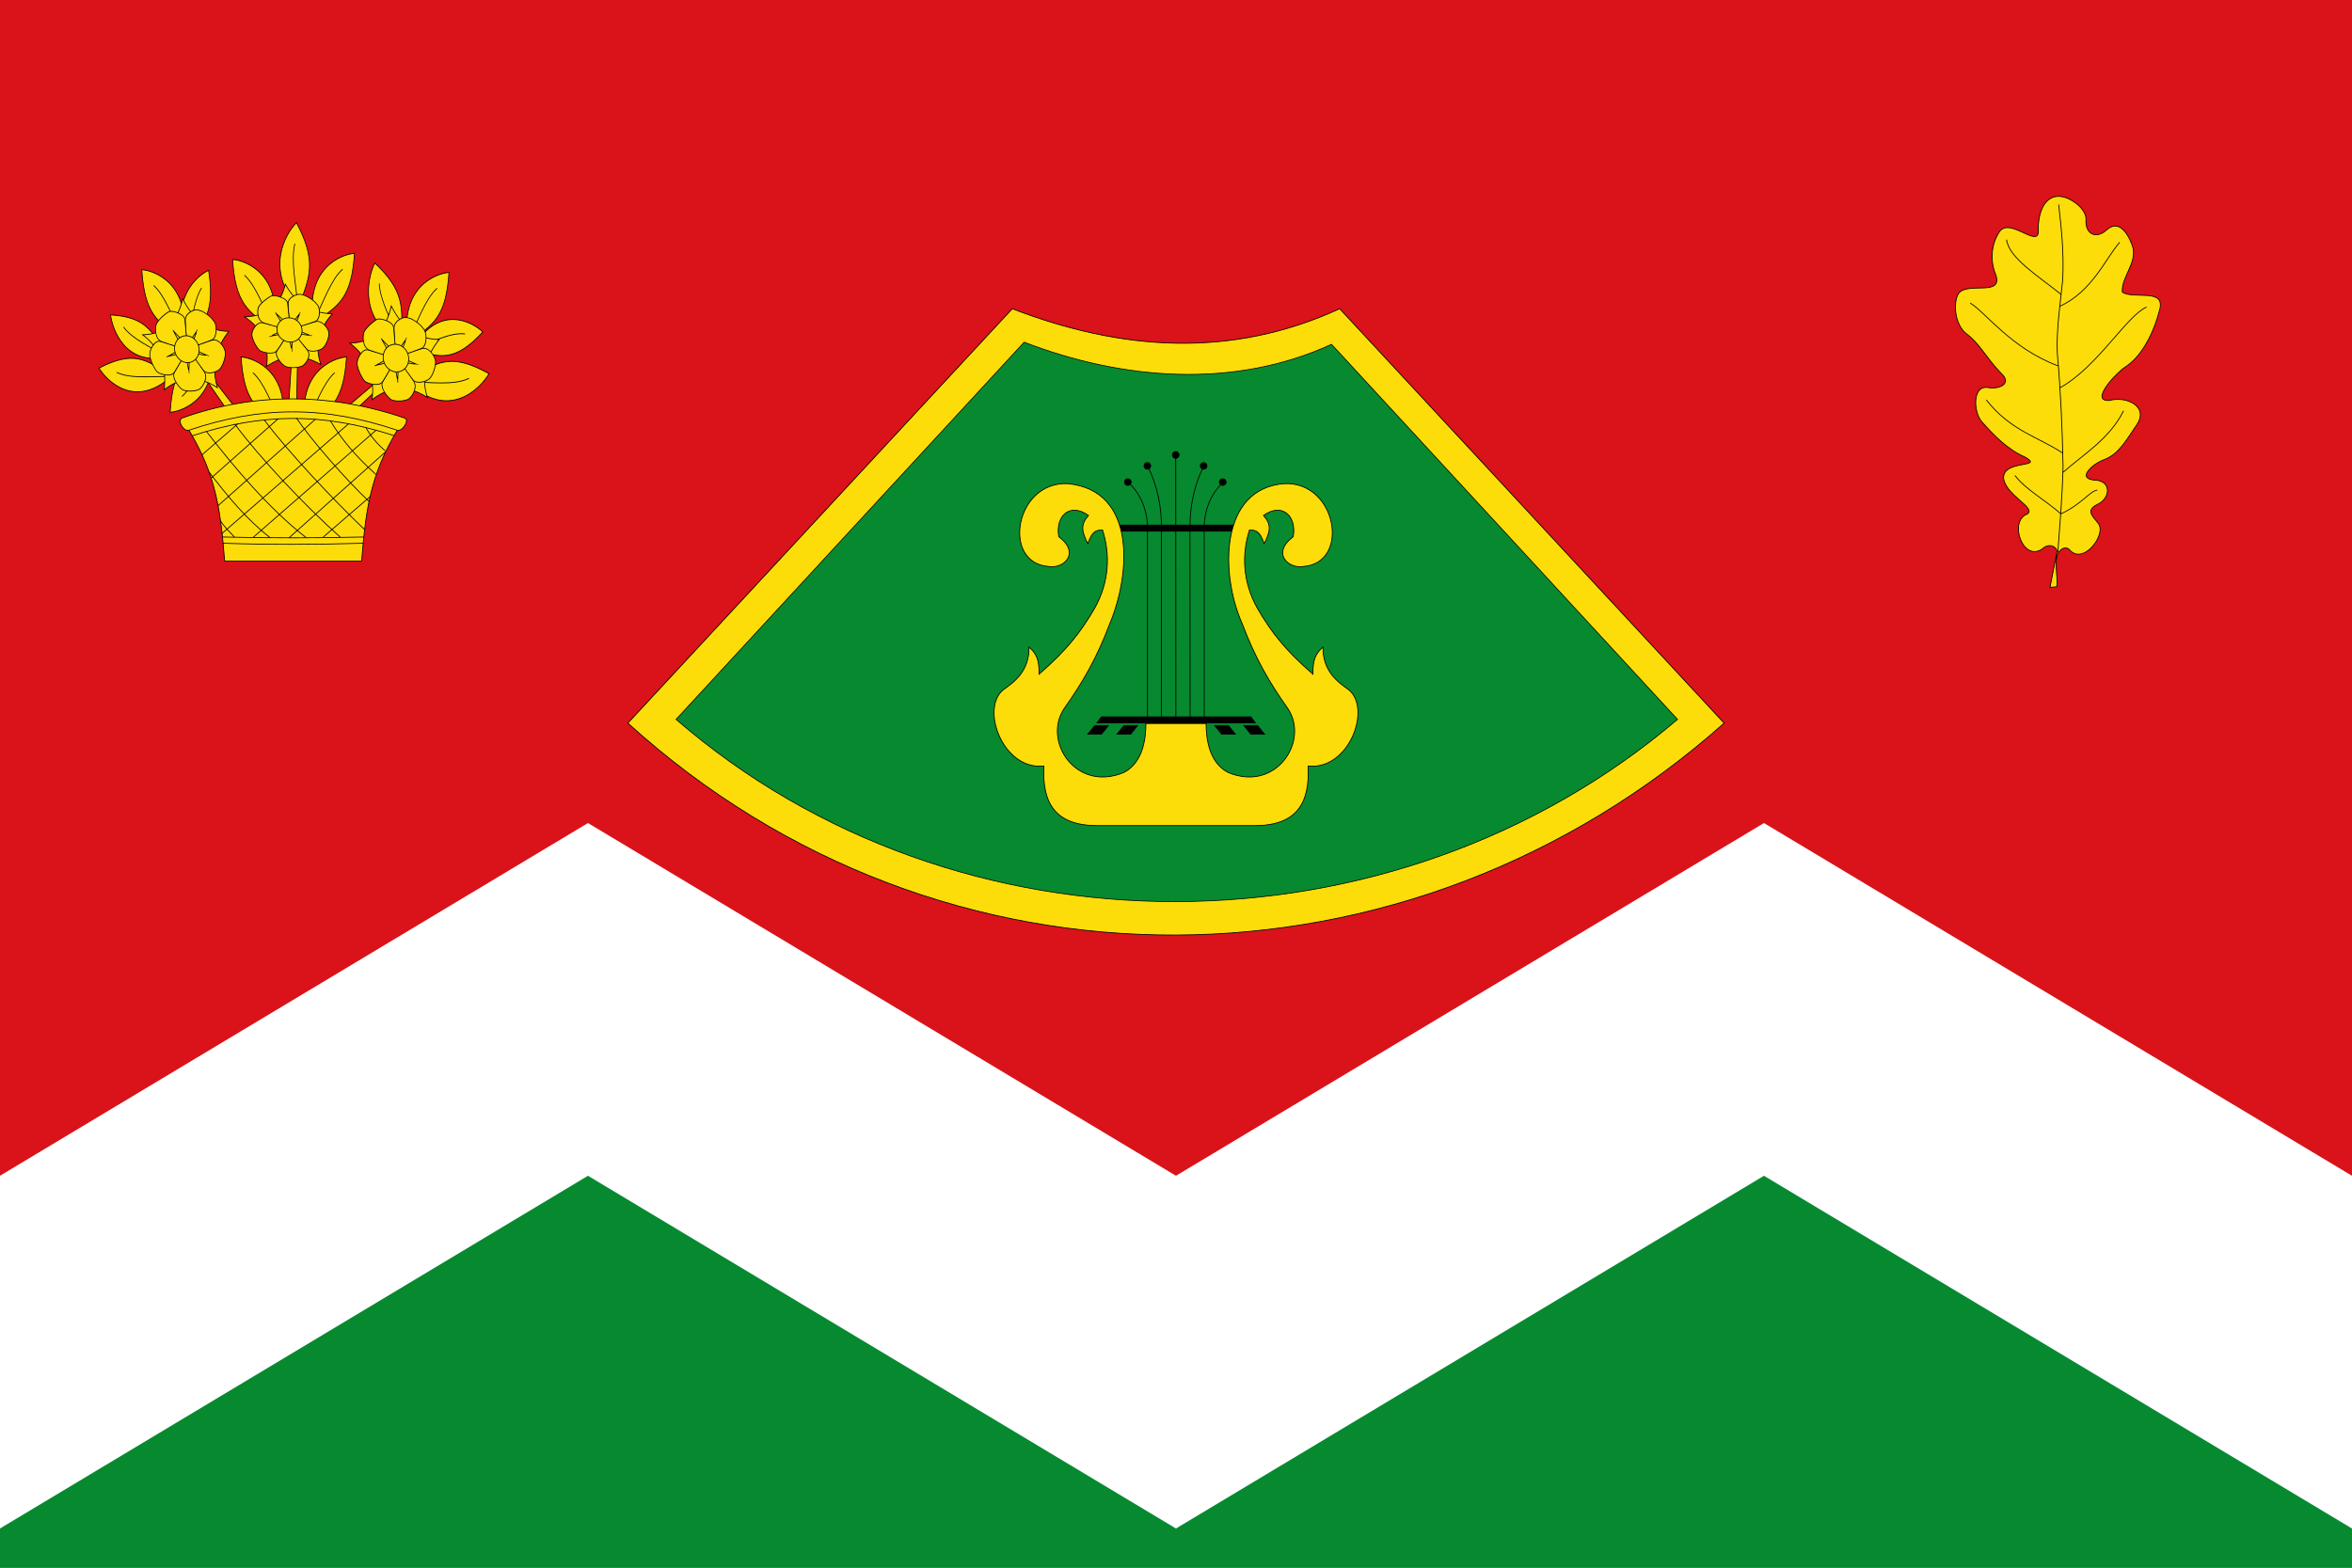
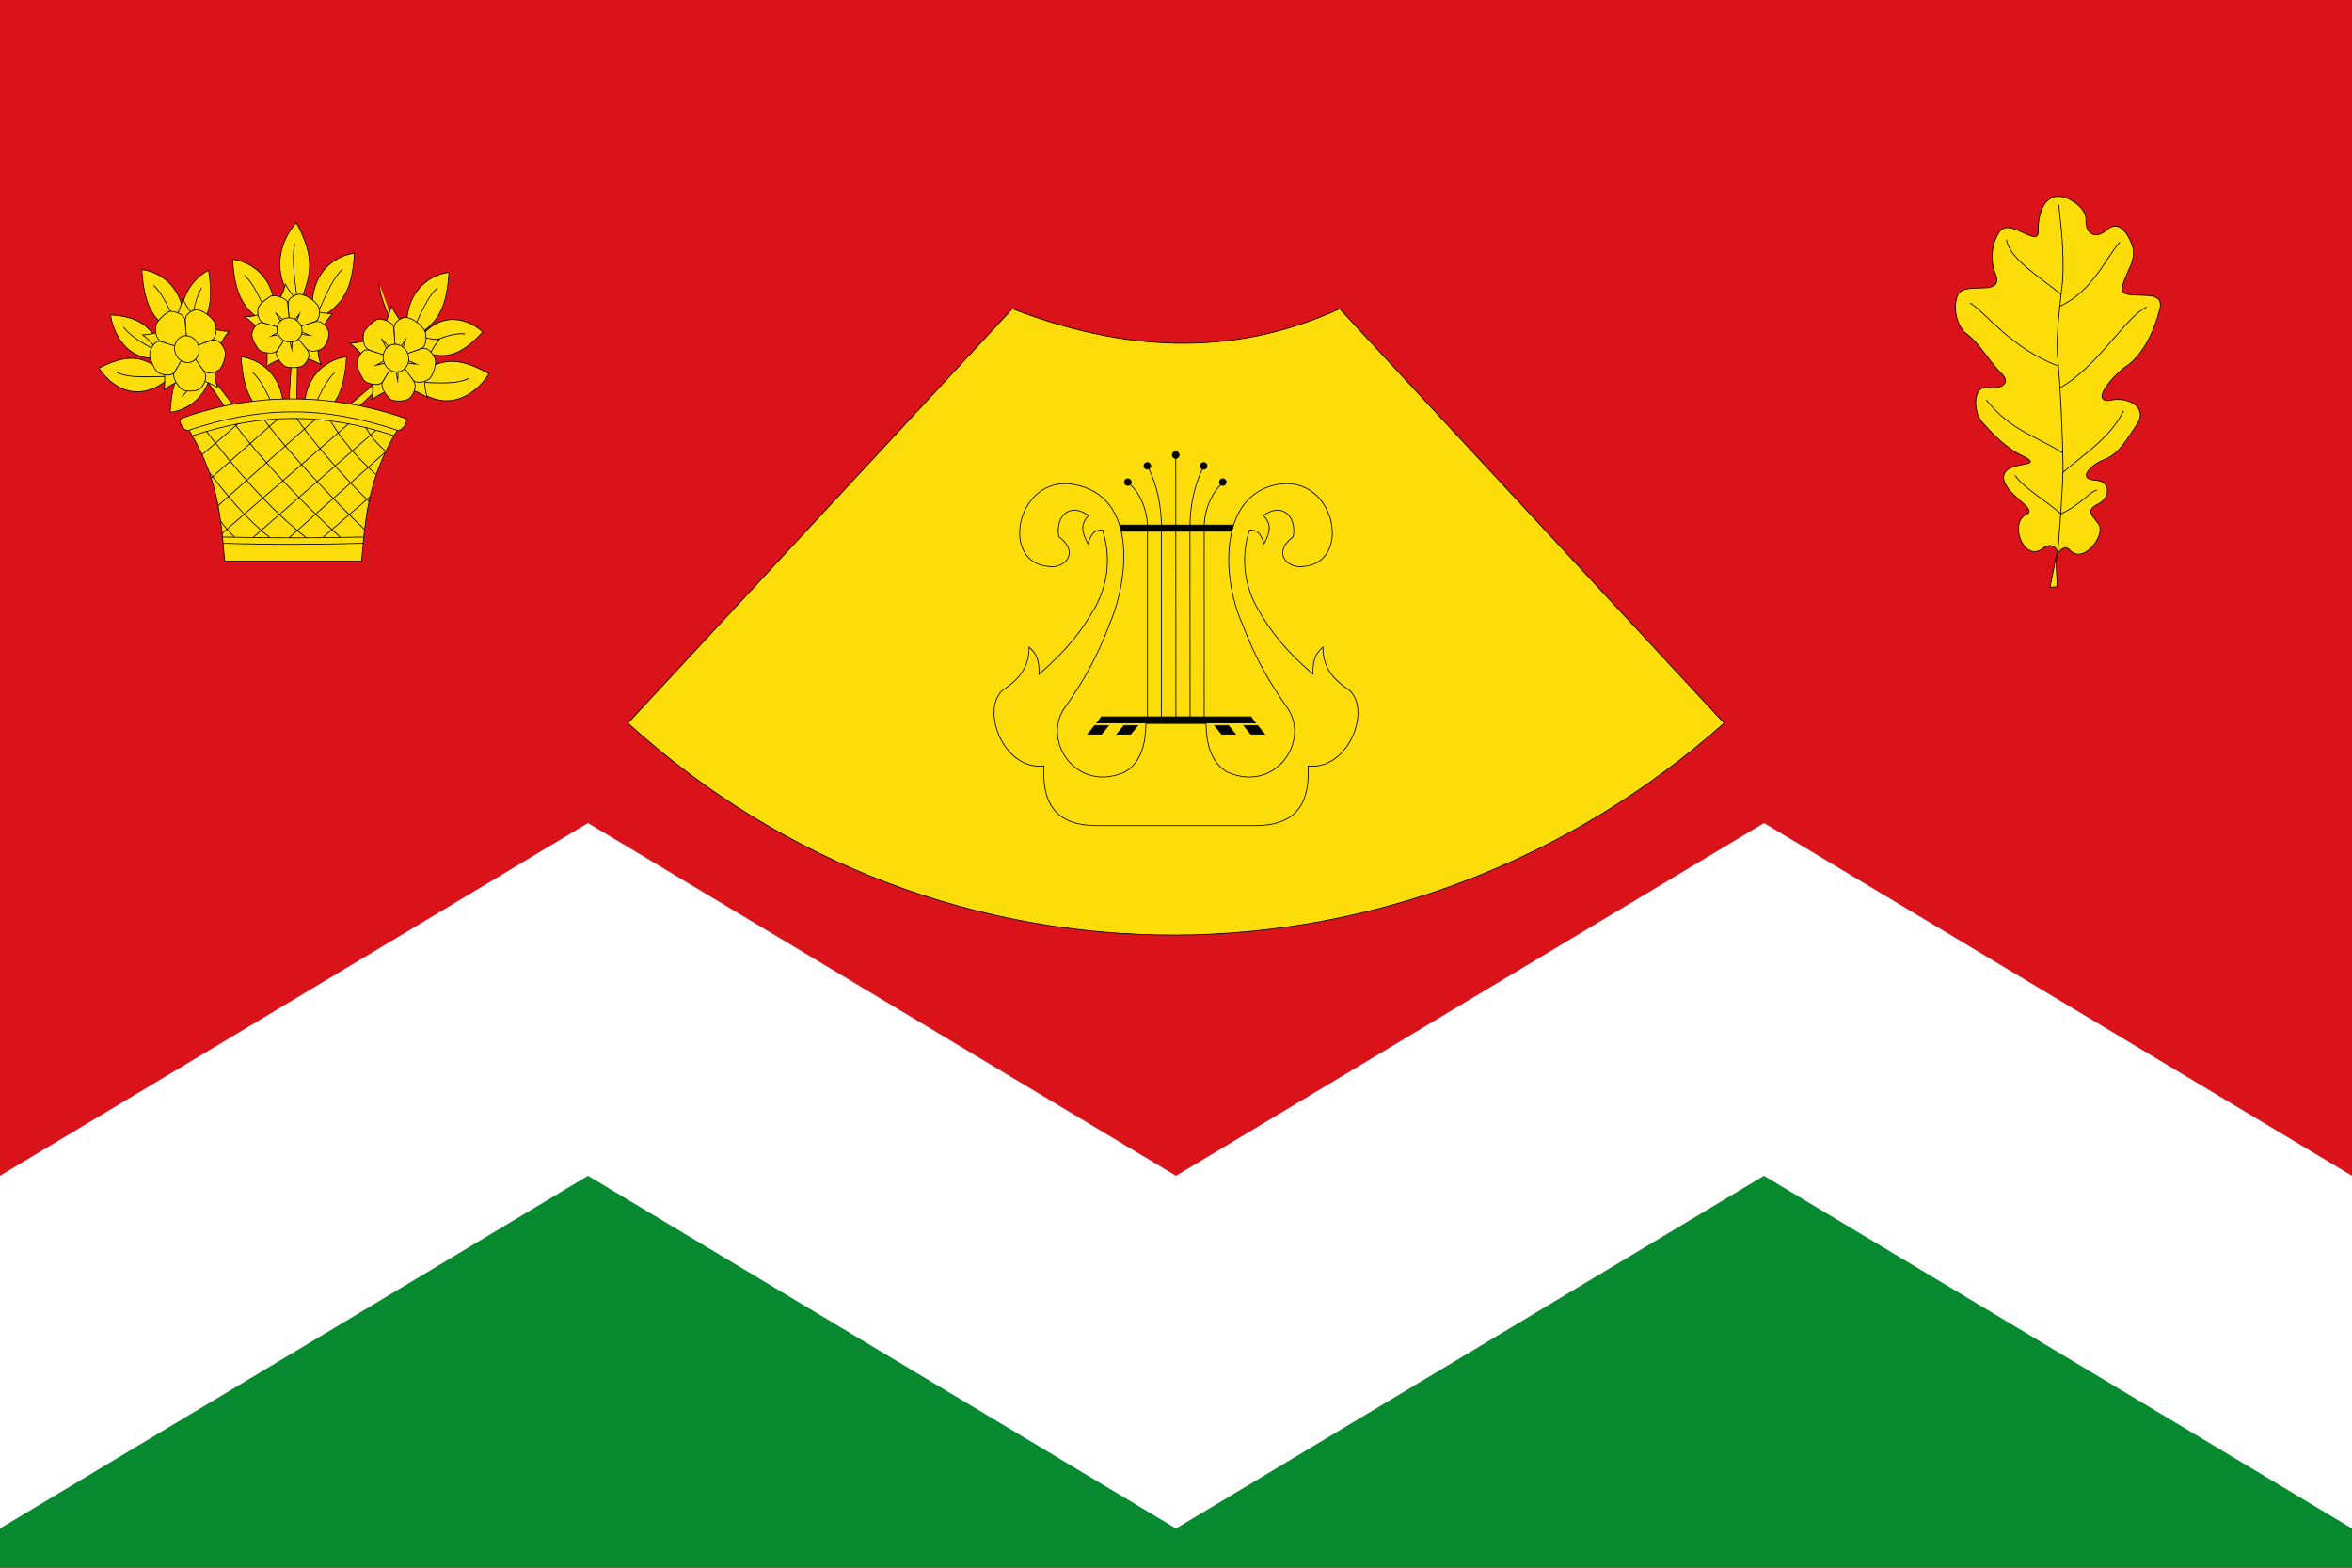
<svg xmlns="http://www.w3.org/2000/svg" width="3000" height="2000">
  <defs>
    <linearGradient id="d">
      <stop style="stop-color:white;stop-opacity:.314" offset="0" />
      <stop style="stop-color:white;stop-opacity:.251" offset=".19" />
      <stop style="stop-color:#6b6b6b;stop-opacity:.125" offset=".6" />
      <stop style="stop-color:black;stop-opacity:.125" offset="1" />
    </linearGradient>
    <linearGradient id="c">
      <stop style="stop-color:#5d070b;stop-opacity:1" offset="0" />
      <stop offset=".5" style="stop-color:#ed1c24;stop-opacity:1" />
      <stop style="stop-color:#5d070a;stop-opacity:1" offset="1" />
    </linearGradient>
    <linearGradient id="b">
      <stop style="stop-color:#403800;stop-opacity:1" offset="0" />
      <stop offset=".5" style="stop-color:#c8af00;stop-opacity:1" />
      <stop style="stop-color:#403900;stop-opacity:1" offset="1" />
    </linearGradient>
    <linearGradient id="a">
      <stop offset="0" style="stop-color:#746f61;stop-opacity:1" />
      <stop style="stop-color:#a6a195;stop-opacity:1" offset=".505" />
      <stop offset="1" style="stop-color:#777162;stop-opacity:1" />
    </linearGradient>
    <linearGradient id="e">
      <stop style="stop-color:#5d070b;stop-opacity:1" offset="0" />
      <stop offset=".5" style="stop-color:#ed1c24;stop-opacity:1" />
      <stop style="stop-color:#5d070a;stop-opacity:1" offset="1" />
    </linearGradient>
    <linearGradient id="f">
      <stop style="stop-color:#403800;stop-opacity:1" offset="0" />
      <stop offset=".5" style="stop-color:#c8af00;stop-opacity:1" />
      <stop style="stop-color:#403900;stop-opacity:1" offset="1" />
    </linearGradient>
    <linearGradient id="g">
      <stop offset="0" style="stop-color:#746f61;stop-opacity:1" />
      <stop style="stop-color:#a6a195;stop-opacity:1" offset=".505" />
      <stop offset="1" style="stop-color:#777162;stop-opacity:1" />
    </linearGradient>
  </defs>
  <path style="fill:#da121a;fill-rule:evenodd;stroke:none" d="M0 0h3000v2000H0z" />
  <g style="display:inline">
    <path style="fill:#078930;fill-rule:evenodd;stroke:none" d="M0 1500h3000v500H0z" />
    <path style="fill:#fff;fill-opacity:1;fill-rule:nonzero;stroke:none" d="m0 1950 750-450 750 450 750-450 750 450v-900 450l-750-450-750 450-750-450L0 1500z" />
  </g>
  <g style="display:inline">
    <g style="fill:#fcdd09;stroke-width:1.126;stroke-miterlimit:4;stroke-dasharray:none;display:inline">
      <path style="fill:#fcdd09;fill-opacity:1;fill-rule:evenodd;stroke:#000;stroke-width:.389;stroke-linecap:butt;stroke-linejoin:miter;stroke-miterlimit:4;stroke-opacity:1;stroke-dasharray:none" d="M441.85 385.603c-10.32-2.973-13.111 9.694-12.674 17.184.028 8.688-13.77-6.924-18.766.03-4.239 6.327-4.854 15.045-1.93 22.07 3.481 10.864-12.57 3.754-17.642 8.879-3.095 3.116-3.105 15.974 3.59 21.148 5.969 4.446 9.764 12.53 16.494 19.638 5.583 5.158-.261 8.474-6.318 7.372-7.603-1.174-7.02 12.341-3.043 17.191 6.034 7.12 12.585 14.147 21.223 18.058 9.424 5.679-10.699 1.087-10.562 10.593 1.067 8.879 16.37 15.092 11.473 18.275-8.955 3.343-2.288 24.18 7.277 17.671 3.68-3.655 7.394-.8 7.272 1.31l-3.401 18.039 3.183-.268c.99-3.434-1.762-14.428 1.302-17.881.819-.923 2.675-2.88 4.85-1.068 6.575 8.47 18.191-7.352 14.241-12.942-2.296-3.432-6.74-6.655-.562-9.802 6.514-3.012 7.078-12.136-1.427-12.307-8.868-.825-.853-8.372 5.124-10.537 7.141-2.868 11.045-10.895 15.385-17.313 6.294-9.521-5.087-14.838-13.205-12.455-9.88.66 3.248-13.985 7.757-16.997 9.65-6.47 14.785-21.08 16.536-28.422 3.564-11.946-12.598-5.495-18.015-9.437-.585-7.388 6.866-14.247 5.219-22.351-1.302-4.679-5.871-15.108-12.437-9.498-5.122 5.178-10.691 2.882-10.483-4.432.603-4.687-5.115-10.109-10.46-11.748z" transform="matrix(2.622 0 0 2.52 1474.67 -720.042)" />
      <path style="fill:#fcdd09;stroke:#000;stroke-width:.389;stroke-linecap:butt;stroke-linejoin:miter;stroke-miterlimit:4;stroke-opacity:1;stroke-dasharray:none" d="M440.271 434.822c-10.7-9.062-25.412-18.325-26.572-27.77m25.808 33.784c15.915-7.475 22.56-24.667 29.244-32.434m-29.905 62.58c-22.933-8.771-35.907-27.753-42.866-31.829m43.627 42.944c18.317-10.52 32.576-36.622 42.228-40.915m-40.847 73.894c-12.35-8.423-25.217-11.184-37.134-26.875m37.124 36.834c10.154-9.342 22.89-17.147 29.632-31.317m-12.798 40.105c-3.726.64-7.561 7.197-17.682 12.056-7.227-6.734-17.288-12.392-22.36-19.452m20.879 38.846c.965-14.01 2.153-27.293 2.539-43.62-.366-18.947-1.144-37.894-2.784-56.84-.549-12.068 1.396-24.967 2.626-37.628.616-14.762-.74-26.239-1.984-37.9" transform="matrix(2.622 0 0 2.52 1474.67 -720.042)" />
    </g>
    <path style="fill:#fcdd09;fill-opacity:1;stroke:#000;stroke-width:1px;stroke-linecap:butt;stroke-linejoin:miter;stroke-opacity:1" d="M1291.215 393.888 800.858 922.554c400.524 363.726 996.457 357.188 1398.284 0l-490.357-528.666c-138.5 63.661-278.634 53.618-417.57 0z" />
-     <path style="fill:#078930;fill-opacity:1;stroke:#000;stroke-width:.9px;stroke-linecap:butt;stroke-linejoin:miter;stroke-opacity:1" d="m1306.332 436.548-444.03 481.217c360.193 312.03 916.06 307.928 1277.417 0l-441.321-478.508c-124.65 57.295-267.024 45.547-392.066-2.71z" />
    <path style="fill:#000;stroke:#000;stroke-width:.238;stroke-miterlimit:4;stroke-opacity:1" d="M-219.012 647.547h44.6v1.968h-44.6v-1.968z" transform="matrix(3.995 0 0 3.995 2285.57 -1917.101)" />
    <path d="m-172.614 708.793 1.438 1.945h-50.582l1.431-1.946h47.713z" style="fill:#000;stroke:#000;stroke-width:.25;stroke-miterlimit:4;stroke-opacity:1" transform="matrix(3.995 0 0 3.995 2285.092 -1917.101)" />
    <path d="M-222.456 711.554h4.418l-2.253 2.79h-4.418l2.253-2.79zM-213.15 711.554h4.417l-2.252 2.79h-4.418l2.253-2.79zM-170.473 711.554h-4.417l2.252 2.79h4.418l-2.253-2.79zM-179.778 711.554h-4.418l2.253 2.79h4.417l-2.252-2.79z" style="fill:#000;fill-opacity:1;fill-rule:nonzero;stroke:#000;stroke-width:.217;stroke-miterlimit:4;stroke-opacity:1" transform="matrix(3.995 0 0 3.995 2285.092 -1917.101)" />
    <path style="fill:none;stroke:#000;stroke-width:.25px;stroke-linecap:butt;stroke-linejoin:miter;stroke-opacity:1" d="M-205.738 709.892v-60.26c.283-6.063-2.072-12.226-6.102-15.594m10.51 75.685.042-61.616c0-6.342-1.275-13.043-4.248-19.086m17.893 80.786v-60.259c-.284-6.064 2.072-12.227 6.102-15.595m-10.595 75.77-.042-61.616c0-6.342 1.275-13.043 4.248-19.086m-8.74 80.786-.042-83.99" transform="matrix(3.995 0 0 3.995 2285.57 -1917.101)" />
    <path d="M-210.95 633.826a1.06 1.06 0 1 1-2.12 0 1.06 1.06 0 0 1 2.12 0zM-180.651 633.826a1.06 1.06 0 1 1-2.12 0 1.06 1.06 0 0 1 2.12 0zM-186.754 628.614a1.06 1.06 0 1 1-2.118 0 1.06 1.06 0 0 1 2.118 0zM-204.721 628.614a1.06 1.06 0 1 1-2.119 0 1.06 1.06 0 0 1 2.119 0zM-195.667 625.15a1.06 1.06 0 1 1-2.119 0 1.06 1.06 0 0 1 2.12 0z" style="fill:#000;fill-opacity:1;fill-rule:nonzero;stroke:#000;stroke-width:.25;stroke-miterlimit:4;stroke-opacity:1" transform="matrix(3.995 0 0 3.995 2285.57 -1917.101)" />
    <path d="M1461.667 923.049c-.256 22.632-4.92 50.053-27.886 62.333-61.041 25.947-104.225-39.68-76.526-81.266 23.974-33.95 41.691-64.505 58.24-108.354 26.31-62.489 34.978-170.578-54.177-178.785-66.614-2.217-83.757 100.594-24.38 105.645 20.14 3.604 41.471-17.009 13.545-37.924-4.632-25.545 13.555-44.492 37.924-27.089-10.192 11.289-9.034 20.145-.793 35.98 5.315-15.667 9.81-17.23 18.634-17.51 10.131 31.1 8.654 66.02-9.55 99.134-18.043 31.179-35.988 54.218-71.402 84.918.403-19.218-3.688-26.477-12.737-34.572.304 31.064-19.274 44.765-32.506 54.177-29.912 23.2-1.338 103.114 51.468 97.52-2.417 47.33 14.424 75.116 65.806 76.013h205.346c51.382-.897 68.223-28.683 65.806-76.013 52.806 5.594 81.38-74.32 51.468-97.52-13.232-9.412-32.81-23.113-32.506-54.177-9.049 8.095-13.14 15.354-12.737 34.572-35.414-30.7-53.36-53.739-71.402-84.918-18.204-33.114-19.682-68.033-9.55-99.134 8.823.28 13.32 1.843 18.634 17.51 8.241-15.835 9.399-24.691-.793-35.98 24.369-17.403 42.556 1.544 37.924 27.09-27.926 20.914-6.595 41.527 13.544 37.923 59.378-5.05 42.235-107.862-24.38-105.645-83.543 5.85-82.398 115.813-54.177 178.785 16.55 43.85 34.267 74.404 58.24 108.354 27.7 41.585-15.484 107.213-76.525 81.266-22.966-12.28-27.632-39.7-27.886-62.333h-76.666z" style="fill:#fcdd09;fill-opacity:1;stroke:#000;stroke-width:1px;stroke-linecap:butt;stroke-linejoin:miter;stroke-opacity:1;display:inline" />
    <g style="fill:#fcdd09">
      <g style="fill:#fcdd09;stroke-width:.9;stroke-miterlimit:4;stroke-dasharray:none">
        <g style="fill:#fcdd09;stroke-width:.9;stroke-miterlimit:4;stroke-dasharray:none">
          <path d="M-995.902 517.617c-14.527-13.85-5.22-27.093-.704-30.873 8.515 13.642 6.18 19.491.704 30.873z" style="fill:#fcdd09;fill-opacity:1;fill-rule:evenodd;stroke:#000;stroke-width:.311;stroke-linecap:butt;stroke-linejoin:miter;stroke-miterlimit:4;stroke-opacity:1;stroke-dasharray:none" transform="matrix(2.965 0 0 3.494 3333.089 -1416.516)" />
          <path style="fill:#fcdd09;stroke:#000;stroke-width:.311;stroke-linecap:butt;stroke-linejoin:miter;stroke-miterlimit:4;stroke-opacity:1;stroke-dasharray:none" d="M-995.97 517.022c-.91-7.719-3.114-16.7-1.318-22.614" transform="matrix(2.965 0 0 3.494 3333.089 -1416.516)" />
        </g>
        <path d="m-810.08 464.677.753-34-1.724-.133-2.579 34.088" style="fill:#fcdd09;fill-opacity:1;fill-rule:evenodd;stroke:#000;stroke-width:.311;stroke-linecap:butt;stroke-linejoin:miter;stroke-miterlimit:4;stroke-opacity:1;stroke-dasharray:none" transform="matrix(2.965 0 0 3.494 2780.115 -1098.263)" />
        <g style="fill:#fcdd09;stroke-width:.9;stroke-miterlimit:4;stroke-dasharray:none">
          <path d="M-995.902 517.617c-14.527-13.85-5.22-27.093-.704-30.873 8.515 13.642 6.18 19.491.704 30.873z" style="fill:#fcdd09;fill-opacity:1;fill-rule:evenodd;stroke:#000;stroke-width:.311;stroke-linecap:butt;stroke-linejoin:miter;stroke-miterlimit:4;stroke-opacity:1;stroke-dasharray:none" transform="scale(2.965 3.494) rotate(36.285 179.523 2043.05)" />
          <path style="fill:#fcdd09;stroke:#000;stroke-width:.311;stroke-linecap:butt;stroke-linejoin:miter;stroke-miterlimit:4;stroke-opacity:1;stroke-dasharray:none" d="M-995.97 517.022c-.91-7.719-3.114-16.7-1.318-22.614" transform="scale(2.965 3.494) rotate(36.285 179.523 2043.05)" />
        </g>
        <g style="fill:#fcdd09;stroke-width:.9;stroke-miterlimit:4;stroke-dasharray:none">
          <path d="M-995.902 517.617c-14.527-13.85-5.22-27.093-.704-30.873 8.515 13.642 6.18 19.491.704 30.873z" style="fill:#fcdd09;fill-opacity:1;fill-rule:evenodd;stroke:#000;stroke-width:.311;stroke-linecap:butt;stroke-linejoin:miter;stroke-miterlimit:4;stroke-opacity:1;stroke-dasharray:none" transform="scale(-2.965 3.494) rotate(36.285 49.854 1658.784)" />
          <path style="fill:#fcdd09;stroke:#000;stroke-width:.311;stroke-linecap:butt;stroke-linejoin:miter;stroke-miterlimit:4;stroke-opacity:1;stroke-dasharray:none" d="M-995.97 517.022c-.91-7.719-3.114-16.7-1.318-22.614" transform="scale(-2.965 3.494) rotate(36.285 49.854 1658.784)" />
        </g>
        <g style="fill:#fcdd09;fill-opacity:1;stroke-width:6.14;stroke-miterlimit:4;stroke-dasharray:none">
          <path style="fill:#fcdd09;fill-opacity:1;stroke:#000;stroke-width:2.121;stroke-linecap:round;stroke-linejoin:miter;stroke-miterlimit:4;stroke-opacity:1;stroke-dasharray:none;marker-start:none" d="M368.912 347.52c-7.77 54.532 3.376 102.533 45.491 139.84-61.99 3.48-95.32 38-114.326 88.032-22.616-52.781-59.278-84.36-116.149-85.433 55.277-42.214 57.335-90.553 42.542-140.832 44.891 26.732 91.69 33.377 142.442-1.607z" transform="matrix(.419 .268 -.242 .376 353.578 170.706)" />
          <path style="fill:#fcdd09;fill-opacity:1;stroke:#333;stroke-width:7.866;stroke-linecap:round;stroke-linejoin:round;stroke-miterlimit:4;stroke-opacity:1;stroke-dasharray:none" d="M530 390a50 50 0 1 1-100 0 50 50 0 1 1 100 0z" transform="matrix(.111 .071 -.067 .103 341.963 346.516)" />
          <path style="fill:#fcdd09;fill-opacity:1;stroke:#000;stroke-width:2.121;stroke-linecap:round;stroke-linejoin:miter;stroke-miterlimit:4;stroke-opacity:1;stroke-dasharray:none" d="M277.998 348.442c7.987-5.258 37.905-3.993 41.586-.388 16.306 1.453 31.342 32.055 22.853 44.633-8.404 12.454-41.228 60.866-42.335 59.382-2.917-3.915-32.193-46.12-40.836-60.424-9.64-15.954 6.92-42.699 18.732-43.203z" transform="matrix(.419 .268 -.242 .376 353.578 170.706)" />
          <path d="M386.797 397.738c7.734 9.104 12.877 36.605 9.034 47.766-3.842 11.162-20.075 30.896-34.176 26.442-14.1-4.454-63.86-18.155-62.84-19.703 2.694-4.084 33.93-46.489 44.391-59.424 11.668-14.427 35.857-4.184 43.591 4.92z" style="fill:#fcdd09;fill-opacity:1;stroke:#000;stroke-width:2.121;stroke-linecap:round;stroke-linejoin:miter;stroke-miterlimit:4;stroke-opacity:1;stroke-dasharray:none" transform="matrix(.419 .268 -.242 .376 353.578 170.706)" />
          <path style="fill:#fcdd09;fill-opacity:1;stroke:#000;stroke-width:2.121;stroke-linecap:round;stroke-linejoin:miter;stroke-miterlimit:4;stroke-opacity:1;stroke-dasharray:none" d="M377.198 517.83c-3.82 10.199-27.257 29.471-39.395 28.752-12.138-.719-36.983-9.61-37.252-24.955-.267-15.192-1.372-72.36.366-71.833 4.581 1.39 49.417 17.511 64.524 23.82 16.851 7.037 15.578 34.016 11.757 44.215z" transform="matrix(.419 .268 -.242 .376 353.578 170.706)" />
          <path d="M261.967 547.433c-7.44-1.221-27.263-12.055-36.332-23.56-9.07-11.504-8.628-42.277 5.377-47.284 13.865-4.958 69.348-26.877 69.4-25.003.139 4.944 1.24 51.866.052 69.671-1.189 17.806-31.058 27.396-38.497 26.176z" style="fill:#fcdd09;fill-opacity:1;stroke:#000;stroke-width:2.121;stroke-linecap:round;stroke-linejoin:miter;stroke-miterlimit:4;stroke-opacity:1;stroke-dasharray:none" transform="matrix(.419 .268 -.242 .376 353.578 170.706)" />
          <path style="fill:#fcdd09;fill-opacity:1;stroke:#000;stroke-width:2.121;stroke-linecap:round;stroke-linejoin:miter;stroke-miterlimit:4;stroke-opacity:1;stroke-dasharray:none" d="M200.563 446.346c-2.488-11.26 7.634-41.311 12.37-48.302 4.735-6.992 35.772-19.236 44.696-6.986 8.836 12.129 43.857 60.796 42.152 61.427-4.496 1.664-50.08 18.502-65.882 22.597-17.625 4.568-30.848-17.477-33.336-28.736z" transform="matrix(.419 .268 -.242 .376 353.578 170.706)" />
          <path style="fill:#fcdd09;fill-opacity:1;stroke:#000;stroke-width:2.121;stroke-linecap:round;stroke-linejoin:round;stroke-miterlimit:4;stroke-opacity:1;stroke-dasharray:none" d="M245.055 432.677c0 1.097 44.044 9.75 47.223 7.28 2.914-2.47 6.598-46.832 5.803-46.832-.795 0 6.383 44.636 8.767 47.38 2.385 3.02 48.863-7.317 48.598-8.14-.265-.823-41.975 20.216-43.3 23.509-1.06 3.293 20.654 45.022 21.45 44.473.794-.549-30.457-35.965-34.43-35.691-3.312 0-35.224 34.31-34.695 35.133.795.549 24.515-43.355 21.449-45.013l-40.865-22.1z" transform="matrix(.419 .268 -.242 .376 353.578 170.706)" />
          <path style="fill:#fcdd09;fill-opacity:1;stroke:#000;stroke-width:8.74;stroke-linecap:butt;stroke-miterlimit:4;stroke-opacity:1;stroke-dasharray:none" d="M617 390a137 137 0 1 1-274 0 137 137 0 1 1 274 0z" transform="matrix(.1 .064 -.06 .093 344.693 353.945)" />
        </g>
        <g style="fill:#fcdd09;stroke-width:.9;stroke-miterlimit:4;stroke-dasharray:none">
          <path d="M-995.902 517.617c-14.527-13.85-5.22-27.093-.704-30.873 8.515 13.642 6.18 19.491.704 30.873z" style="fill:#fcdd09;fill-opacity:1;fill-rule:evenodd;stroke:#000;stroke-width:.311;stroke-linecap:butt;stroke-linejoin:miter;stroke-miterlimit:4;stroke-opacity:1;stroke-dasharray:none" transform="scale(2.965 3.494) rotate(36.285 120.1 2056.737)" />
          <path style="fill:#fcdd09;stroke:#000;stroke-width:.311;stroke-linecap:butt;stroke-linejoin:miter;stroke-miterlimit:4;stroke-opacity:1;stroke-dasharray:none" d="M-995.97 517.022c-.91-7.719-3.114-16.7-1.318-22.614" transform="scale(2.965 3.494) rotate(36.285 120.1 2056.737)" />
        </g>
        <g style="fill:#fcdd09;stroke-width:.9;stroke-miterlimit:4;stroke-dasharray:none">
          <path d="M-995.902 517.617c-14.527-13.85-5.22-27.093-.704-30.873 8.515 13.642 6.18 19.491.704 30.873z" style="fill:#fcdd09;fill-opacity:1;fill-rule:evenodd;stroke:#000;stroke-width:.311;stroke-linecap:butt;stroke-linejoin:miter;stroke-miterlimit:4;stroke-opacity:1;stroke-dasharray:none" transform="scale(-2.965 3.494) rotate(36.285 -6.29 1671.016)" />
          <path style="fill:#fcdd09;stroke:#000;stroke-width:.311;stroke-linecap:butt;stroke-linejoin:miter;stroke-miterlimit:4;stroke-opacity:1;stroke-dasharray:none" d="M-995.97 517.022c-.91-7.719-3.114-16.7-1.318-22.614" transform="scale(-2.965 3.494) rotate(36.285 -6.29 1671.016)" />
        </g>
        <g style="fill:#fcdd09;stroke-width:.9;stroke-miterlimit:4;stroke-dasharray:none">
          <path d="M-995.902 517.617c-14.527-13.85-5.22-27.093-.704-30.873 8.515 13.642 6.18 19.491.704 30.873z" style="fill:#fcdd09;fill-opacity:1;fill-rule:evenodd;stroke:#000;stroke-width:.311;stroke-linecap:butt;stroke-linejoin:miter;stroke-miterlimit:4;stroke-opacity:1;stroke-dasharray:none" transform="scale(-2.965 -3.494) rotate(36.285 437.543 1577.142)" />
          <path style="fill:#fcdd09;stroke:#000;stroke-width:.311;stroke-linecap:butt;stroke-linejoin:miter;stroke-miterlimit:4;stroke-opacity:1;stroke-dasharray:none" d="M-995.97 517.022c-.91-7.719-3.114-16.7-1.318-22.614" transform="scale(-2.965 -3.494) rotate(36.285 437.543 1577.142)" />
        </g>
        <path d="m-832.723 467.31-22.866-25.172-1.342 1.09 21.604 26.494" style="fill:#fcdd09;fill-opacity:1;fill-rule:evenodd;stroke:#000;stroke-width:.311;stroke-linecap:butt;stroke-linejoin:miter;stroke-miterlimit:4;stroke-opacity:1;stroke-dasharray:none" transform="matrix(2.965 0 0 3.494 2780.115 -1098.263)" />
        <g style="fill:#fcdd09;stroke-width:.998;stroke-miterlimit:4;stroke-dasharray:none">
          <path d="M-995.902 517.617c-14.527-13.85-5.22-27.093-.704-30.873 8.515 13.642 6.18 19.491.704 30.873z" style="fill:#fcdd09;fill-opacity:1;fill-rule:evenodd;stroke:#000;stroke-width:.345;stroke-linecap:butt;stroke-linejoin:miter;stroke-miterlimit:4;stroke-opacity:1;stroke-dasharray:none" transform="matrix(2.44 1.06 -.949 3.034 3159.692 -75.53)" />
          <path style="fill:#fcdd09;stroke:#000;stroke-width:.345;stroke-linecap:butt;stroke-linejoin:miter;stroke-miterlimit:4;stroke-opacity:1;stroke-dasharray:none" d="M-995.97 517.022c-.91-7.719-3.114-16.7-1.318-22.614" transform="matrix(2.44 1.06 -.949 3.034 3159.692 -75.53)" />
        </g>
        <g style="fill:#fcdd09;stroke-width:.9;stroke-miterlimit:4;stroke-dasharray:none">
          <path d="M-995.902 517.617c-14.527-13.85-5.22-27.093-.704-30.873 8.515 13.642 6.18 19.491.704 30.873z" style="fill:#fcdd09;fill-opacity:1;fill-rule:evenodd;stroke:#000;stroke-width:.311;stroke-linecap:butt;stroke-linejoin:miter;stroke-miterlimit:4;stroke-opacity:1;stroke-dasharray:none" transform="scale(-2.965 3.494) rotate(36.285 63.696 1720.263)" />
          <path style="fill:#fcdd09;stroke:#000;stroke-width:.311;stroke-linecap:butt;stroke-linejoin:miter;stroke-miterlimit:4;stroke-opacity:1;stroke-dasharray:none" d="M-995.97 517.022c-.91-7.719-3.114-16.7-1.318-22.614" transform="scale(-2.965 3.494) rotate(36.285 63.696 1720.263)" />
        </g>
        <g style="fill:#fcdd09;stroke-width:.998;stroke-miterlimit:4;stroke-dasharray:none">
          <path d="M-995.902 517.617c-14.527-13.85-5.22-27.093-.704-30.873 8.515 13.642 6.18 19.491.704 30.873z" style="fill:#fcdd09;fill-opacity:1;fill-rule:evenodd;stroke:#000;stroke-width:.345;stroke-linecap:butt;stroke-linejoin:miter;stroke-miterlimit:4;stroke-opacity:1;stroke-dasharray:none" transform="matrix(1.441 -2.551 2.285 1.792 464.96 -3012.89)" />
          <path style="fill:#fcdd09;stroke:#000;stroke-width:.345;stroke-linecap:butt;stroke-linejoin:miter;stroke-miterlimit:4;stroke-opacity:1;stroke-dasharray:none" d="M-995.97 517.022c-.91-7.719-3.114-16.7-1.318-22.614" transform="matrix(1.441 -2.551 2.285 1.792 464.96 -3012.89)" />
        </g>
        <g style="fill:#fcdd09;stroke-width:.918;stroke-miterlimit:4;stroke-dasharray:none">
          <path d="M-995.902 517.617c-14.527-13.85-5.22-27.093-.704-30.873 8.515 13.642 6.18 19.491.704 30.873z" style="fill:#fcdd09;fill-opacity:1;fill-rule:evenodd;stroke:#000;stroke-width:.317;stroke-linecap:butt;stroke-linejoin:miter;stroke-miterlimit:4;stroke-opacity:1;stroke-dasharray:none" transform="matrix(.345 -3.294 2.976 .425 -978.412 -3020.158)" />
          <path style="fill:#fcdd09;stroke:#000;stroke-width:.317;stroke-linecap:butt;stroke-linejoin:miter;stroke-miterlimit:4;stroke-opacity:1;stroke-dasharray:none" d="M-995.97 517.022c-.91-7.719-3.114-16.7-1.318-22.614" transform="matrix(.345 -3.294 2.976 .425 -978.412 -3020.158)" />
        </g>
        <g style="fill:#fcdd09;fill-opacity:1;stroke-width:5.886;stroke-miterlimit:4;stroke-dasharray:none">
          <path style="fill:#fcdd09;fill-opacity:1;stroke:#000;stroke-width:2.033;stroke-linecap:round;stroke-linejoin:miter;stroke-miterlimit:4;stroke-opacity:1;stroke-dasharray:none;marker-start:none" d="M368.912 347.52c-7.77 54.532 3.376 102.533 45.491 139.84-61.99 3.48-95.32 38-114.326 88.032-22.616-52.781-59.278-84.36-116.149-85.433 55.277-42.214 57.335-90.553 42.542-140.832 44.891 26.732 91.69 33.377 142.442-1.607z" transform="matrix(.411 .297 -.238 .417 223.03 168.23)" />
          <path style="fill:#fcdd09;fill-opacity:1;stroke:#333;stroke-width:7.539;stroke-linecap:round;stroke-linejoin:round;stroke-miterlimit:4;stroke-opacity:1;stroke-dasharray:none" d="M530 390a50 50 0 1 1-100 0 50 50 0 1 1 100 0z" transform="matrix(.109 .079 -.065 .114 211.617 362.984)" />
          <path style="fill:#fcdd09;fill-opacity:1;stroke:#000;stroke-width:2.033;stroke-linecap:round;stroke-linejoin:miter;stroke-miterlimit:4;stroke-opacity:1;stroke-dasharray:none" d="M277.998 348.442c7.987-5.258 37.905-3.993 41.586-.388 16.306 1.453 31.342 32.055 22.853 44.633-8.404 12.454-41.228 60.866-42.335 59.382-2.917-3.915-32.193-46.12-40.836-60.424-9.64-15.954 6.92-42.699 18.732-43.203z" transform="matrix(.411 .297 -.238 .417 223.03 168.23)" />
          <path d="M386.797 397.738c7.734 9.104 12.877 36.605 9.034 47.766-3.842 11.162-20.075 30.896-34.176 26.442-14.1-4.454-63.86-18.155-62.84-19.703 2.694-4.084 33.93-46.489 44.391-59.424 11.668-14.427 35.857-4.184 43.591 4.92z" style="fill:#fcdd09;fill-opacity:1;stroke:#000;stroke-width:2.033;stroke-linecap:round;stroke-linejoin:miter;stroke-miterlimit:4;stroke-opacity:1;stroke-dasharray:none" transform="matrix(.411 .297 -.238 .417 223.03 168.23)" />
          <path style="fill:#fcdd09;fill-opacity:1;stroke:#000;stroke-width:2.033;stroke-linecap:round;stroke-linejoin:miter;stroke-miterlimit:4;stroke-opacity:1;stroke-dasharray:none" d="M377.198 517.83c-3.82 10.199-27.257 29.471-39.395 28.752-12.138-.719-36.983-9.61-37.252-24.955-.267-15.192-1.372-72.36.366-71.833 4.581 1.39 49.417 17.511 64.524 23.82 16.851 7.037 15.578 34.016 11.757 44.215z" transform="matrix(.411 .297 -.238 .417 223.03 168.23)" />
          <path d="M261.967 547.433c-7.44-1.221-27.263-12.055-36.332-23.56-9.07-11.504-8.628-42.277 5.377-47.284 13.865-4.958 69.348-26.877 69.4-25.003.139 4.944 1.24 51.866.052 69.671-1.189 17.806-31.058 27.396-38.497 26.176z" style="fill:#fcdd09;fill-opacity:1;stroke:#000;stroke-width:2.033;stroke-linecap:round;stroke-linejoin:miter;stroke-miterlimit:4;stroke-opacity:1;stroke-dasharray:none" transform="matrix(.411 .297 -.238 .417 223.03 168.23)" />
          <path style="fill:#fcdd09;fill-opacity:1;stroke:#000;stroke-width:2.033;stroke-linecap:round;stroke-linejoin:miter;stroke-miterlimit:4;stroke-opacity:1;stroke-dasharray:none" d="M200.563 446.346c-2.488-11.26 7.634-41.311 12.37-48.302 4.735-6.992 35.772-19.236 44.696-6.986 8.836 12.129 43.857 60.796 42.152 61.427-4.496 1.664-50.08 18.502-65.882 22.597-17.625 4.568-30.848-17.477-33.336-28.736z" transform="matrix(.411 .297 -.238 .417 223.03 168.23)" />
-           <path style="fill:#fcdd09;fill-opacity:1;stroke:#000;stroke-width:2.033;stroke-linecap:round;stroke-linejoin:round;stroke-miterlimit:4;stroke-opacity:1;stroke-dasharray:none" d="M245.055 432.677c0 1.097 44.044 9.75 47.223 7.28 2.914-2.47 6.598-46.832 5.803-46.832-.795 0 6.383 44.636 8.767 47.38 2.385 3.02 48.863-7.317 48.598-8.14-.265-.823-41.975 20.216-43.3 23.509-1.06 3.293 20.654 45.022 21.45 44.473.794-.549-30.457-35.965-34.43-35.691-3.312 0-35.224 34.31-34.695 35.133.795.549 24.515-43.355 21.449-45.013l-40.865-22.1z" transform="matrix(.411 .297 -.238 .417 223.03 168.23)" />
          <path style="fill:#fcdd09;fill-opacity:1;stroke:#000;stroke-width:8.377;stroke-linecap:butt;stroke-miterlimit:4;stroke-opacity:1;stroke-dasharray:none" d="M617 390a137 137 0 1 1-274 0 137 137 0 1 1 274 0z" transform="matrix(.098 .071 -.059 .103 214.3 371.213)" />
        </g>
        <path d="m-792.202 470.088 26.457-21.367-1.01-1.403-27.703 20.03" style="fill:#fcdd09;fill-opacity:1;fill-rule:evenodd;stroke:#000;stroke-width:.311;stroke-linecap:butt;stroke-linejoin:miter;stroke-miterlimit:4;stroke-opacity:1;stroke-dasharray:none" transform="matrix(2.965 0 0 3.494 2780.115 -1098.263)" />
        <g style="fill:#fcdd09;stroke-width:.9;stroke-miterlimit:4;stroke-dasharray:none">
          <path d="M-995.902 517.617c-14.527-13.85-5.22-27.093-.704-30.873 8.515 13.642 6.18 19.491.704 30.873z" style="fill:#fcdd09;fill-opacity:1;fill-rule:evenodd;stroke:#000;stroke-width:.311;stroke-linecap:butt;stroke-linejoin:miter;stroke-miterlimit:4;stroke-opacity:1;stroke-dasharray:none" transform="scale(2.965 3.494) rotate(36.285 189.21 2108.562)" />
          <path style="fill:#fcdd09;stroke:#000;stroke-width:.311;stroke-linecap:butt;stroke-linejoin:miter;stroke-miterlimit:4;stroke-opacity:1;stroke-dasharray:none" d="M-995.97 517.022c-.91-7.719-3.114-16.7-1.318-22.614" transform="scale(2.965 3.494) rotate(36.285 189.21 2108.562)" />
        </g>
        <g style="fill:#fcdd09;stroke-width:.9;stroke-miterlimit:4;stroke-dasharray:none">
          <path d="M-995.902 517.617c-14.527-13.85-5.22-27.093-.704-30.873 8.515 13.642 6.18 19.491.704 30.873z" style="fill:#fcdd09;fill-opacity:1;fill-rule:evenodd;stroke:#000;stroke-width:.311;stroke-linecap:butt;stroke-linejoin:miter;stroke-miterlimit:4;stroke-opacity:1;stroke-dasharray:none" transform="matrix(.539 3.436 -2.916 .635 2572.356 3538.76)" />
          <path style="fill:#fcdd09;stroke:#000;stroke-width:.311;stroke-linecap:butt;stroke-linejoin:miter;stroke-miterlimit:4;stroke-opacity:1;stroke-dasharray:none" d="M-995.97 517.022c-.91-7.719-3.114-16.7-1.318-22.614" transform="matrix(.539 3.436 -2.916 .635 2572.356 3538.76)" />
        </g>
        <g style="fill:#fcdd09;stroke-width:.796;stroke-miterlimit:4;stroke-dasharray:none">
          <path d="M-995.902 517.617c-14.527-13.85-5.22-27.093-.704-30.873 8.515 13.642 6.18 19.491.704 30.873z" style="fill:#fcdd09;fill-opacity:1;fill-rule:evenodd;stroke:#000;stroke-width:.275;stroke-linecap:butt;stroke-linejoin:miter;stroke-miterlimit:4;stroke-opacity:1;stroke-dasharray:none" transform="matrix(-.366 -3.898 -3.356 .425 1892.518 -3614.906)" />
          <path style="fill:#fcdd09;stroke:#000;stroke-width:.275;stroke-linecap:butt;stroke-linejoin:miter;stroke-miterlimit:4;stroke-opacity:1;stroke-dasharray:none" d="M-995.97 517.022c-.91-7.719-3.114-16.7-1.318-22.614" transform="matrix(-.366 -3.898 -3.356 .425 1892.518 -3614.906)" />
        </g>
        <g style="fill:#fcdd09;stroke-width:.9;stroke-miterlimit:4;stroke-dasharray:none">
-           <path d="M-995.902 517.617c-14.527-13.85-5.22-27.093-.704-30.873 8.515 13.642 6.18 19.491.704 30.873z" style="fill:#fcdd09;fill-opacity:1;fill-rule:evenodd;stroke:#000;stroke-width:.311;stroke-linecap:butt;stroke-linejoin:miter;stroke-miterlimit:4;stroke-opacity:1;stroke-dasharray:none" transform="matrix(2.794 -1.17 .993 3.292 2779.215 -2432.842)" />
          <path style="fill:#fcdd09;stroke:#000;stroke-width:.311;stroke-linecap:butt;stroke-linejoin:miter;stroke-miterlimit:4;stroke-opacity:1;stroke-dasharray:none" d="M-995.97 517.022c-.91-7.719-3.114-16.7-1.318-22.614" transform="matrix(2.794 -1.17 .993 3.292 2779.215 -2432.842)" />
        </g>
        <g style="fill:#fcdd09;fill-opacity:1;stroke-width:5.701;stroke-miterlimit:4;stroke-dasharray:none">
          <path style="fill:#fcdd09;fill-opacity:1;stroke:#000;stroke-width:1.969;stroke-linecap:round;stroke-linejoin:miter;stroke-miterlimit:4;stroke-opacity:1;stroke-dasharray:none;marker-start:none" d="M368.912 347.52c-7.77 54.532 3.376 102.533 45.491 139.84-61.99 3.48-95.32 38-114.326 88.032-22.616-52.781-59.278-84.36-116.149-85.433 55.277-42.214 57.335-90.553 42.542-140.832 44.891 26.732 91.69 33.377 142.442-1.607z" transform="matrix(.426 .305 -.247 .429 488.902 171.546)" />
          <path style="fill:#fcdd09;fill-opacity:1;stroke:#333;stroke-width:7.303;stroke-linecap:round;stroke-linejoin:round;stroke-miterlimit:4;stroke-opacity:1;stroke-dasharray:none" d="M530 390a50 50 0 1 1-100 0 50 50 0 1 1 100 0z" transform="matrix(.113 .081 -.068 .118 477.085 371.993)" />
          <path style="fill:#fcdd09;fill-opacity:1;stroke:#000;stroke-width:1.969;stroke-linecap:round;stroke-linejoin:miter;stroke-miterlimit:4;stroke-opacity:1;stroke-dasharray:none" d="M277.998 348.442c7.987-5.258 37.905-3.993 41.586-.388 16.306 1.453 31.342 32.055 22.853 44.633-8.404 12.454-41.228 60.866-42.335 59.382-2.917-3.915-32.193-46.12-40.836-60.424-9.64-15.954 6.92-42.699 18.732-43.203z" transform="matrix(.426 .305 -.247 .429 488.902 171.546)" />
          <path d="M386.797 397.738c7.734 9.104 12.877 36.605 9.034 47.766-3.842 11.162-20.075 30.896-34.176 26.442-14.1-4.454-63.86-18.155-62.84-19.703 2.694-4.084 33.93-46.489 44.391-59.424 11.668-14.427 35.857-4.184 43.591 4.92z" style="fill:#fcdd09;fill-opacity:1;stroke:#000;stroke-width:1.969;stroke-linecap:round;stroke-linejoin:miter;stroke-miterlimit:4;stroke-opacity:1;stroke-dasharray:none" transform="matrix(.426 .305 -.247 .429 488.902 171.546)" />
          <path style="fill:#fcdd09;fill-opacity:1;stroke:#000;stroke-width:1.969;stroke-linecap:round;stroke-linejoin:miter;stroke-miterlimit:4;stroke-opacity:1;stroke-dasharray:none" d="M377.198 517.83c-3.82 10.199-27.257 29.471-39.395 28.752-12.138-.719-36.983-9.61-37.252-24.955-.267-15.192-1.372-72.36.366-71.833 4.581 1.39 49.417 17.511 64.524 23.82 16.851 7.037 15.578 34.016 11.757 44.215z" transform="matrix(.426 .305 -.247 .429 488.902 171.546)" />
          <path d="M261.967 547.433c-7.44-1.221-27.263-12.055-36.332-23.56-9.07-11.504-8.628-42.277 5.377-47.284 13.865-4.958 69.348-26.877 69.4-25.003.139 4.944 1.24 51.866.052 69.671-1.189 17.806-31.058 27.396-38.497 26.176z" style="fill:#fcdd09;fill-opacity:1;stroke:#000;stroke-width:1.969;stroke-linecap:round;stroke-linejoin:miter;stroke-miterlimit:4;stroke-opacity:1;stroke-dasharray:none" transform="matrix(.426 .305 -.247 .429 488.902 171.546)" />
          <path style="fill:#fcdd09;fill-opacity:1;stroke:#000;stroke-width:1.969;stroke-linecap:round;stroke-linejoin:miter;stroke-miterlimit:4;stroke-opacity:1;stroke-dasharray:none" d="M200.563 446.346c-2.488-11.26 7.634-41.311 12.37-48.302 4.735-6.992 35.772-19.236 44.696-6.986 8.836 12.129 43.857 60.796 42.152 61.427-4.496 1.664-50.08 18.502-65.882 22.597-17.625 4.568-30.848-17.477-33.336-28.736z" transform="matrix(.426 .305 -.247 .429 488.902 171.546)" />
          <path style="fill:#fcdd09;fill-opacity:1;stroke:#000;stroke-width:1.969;stroke-linecap:round;stroke-linejoin:round;stroke-miterlimit:4;stroke-opacity:1;stroke-dasharray:none" d="M245.055 432.677c0 1.097 44.044 9.75 47.223 7.28 2.914-2.47 6.598-46.832 5.803-46.832-.795 0 6.383 44.636 8.767 47.38 2.385 3.02 48.863-7.317 48.598-8.14-.265-.823-41.975 20.216-43.3 23.509-1.06 3.293 20.654 45.022 21.45 44.473.794-.549-30.457-35.965-34.43-35.691-3.312 0-35.224 34.31-34.695 35.133.795.549 24.515-43.355 21.449-45.013l-40.865-22.1z" transform="matrix(.426 .305 -.247 .429 488.902 171.546)" />
          <path style="fill:#fcdd09;fill-opacity:1;stroke:#000;stroke-width:8.115;stroke-linecap:butt;stroke-miterlimit:4;stroke-opacity:1;stroke-dasharray:none" d="M617 390a137 137 0 1 1-274 0 137 137 0 1 1 274 0z" transform="matrix(.102 .073 -.061 .106 479.863 380.463)" />
        </g>
      </g>
      <g style="fill:#fcdd09">
        <path d="M-1784.463 522.36c14.08 21.626 16.622 36.686 18.646 62.378h60.344c2.025-25.692 4.567-40.752 18.646-62.378-32.072-11.999-66.165-11.249-97.636 0z" style="fill:#fcdd09;fill-opacity:1;stroke:#000;stroke-width:.345px;stroke-linecap:butt;stroke-linejoin:miter;stroke-opacity:1" transform="matrix(2.895 0 0 2.895 5398.598 -976.97)" />
        <path d="M-1766.582 576.862c20.396.68 41.143.607 61.845 0" style="fill:#fcdd09;stroke:#000;stroke-width:.345;stroke-linecap:butt;stroke-linejoin:miter;stroke-miterlimit:4;stroke-opacity:1;stroke-dasharray:none" transform="matrix(2.895 0 0 2.895 5398.598 -976.97)" />
        <path d="M-1784.376 521.62c-2.758 1.015.585 6.2 2.714 5.458 31.845-10.68 59.202-10.947 91.925-.008 2.16.674 5.817-4.777 2.996-5.45-32.504-11.07-65.966-11.275-97.635 0z" style="fill:#fcdd09;fill-opacity:1;stroke:#000;stroke-width:.345px;stroke-linecap:butt;stroke-linejoin:miter;stroke-opacity:1" transform="matrix(2.895 0 0 2.895 5398.598 -976.97)" />
        <path d="M-1780.132 529.526c30.75-10.064 57.414-10.331 88.973-.077" style="fill:#fcdd09;stroke:#000;stroke-width:.345px;stroke-linecap:butt;stroke-linejoin:miter;stroke-opacity:1" transform="matrix(2.895 0 0 2.895 5398.598 -976.97)" />
        <path d="M-1767 574.118c20.837.47 41.675.489 62.512 0" style="fill:#fcdd09;stroke:#000;stroke-width:.345;stroke-linecap:butt;stroke-linejoin:miter;stroke-miterlimit:4;stroke-opacity:1;stroke-dasharray:none" transform="matrix(2.895 0 0 2.895 5398.598 -976.97)" />
        <path d="M-1695.063 536.148c-3.574-3.073-6.58-6.614-8.644-10.51m-57.802 48.48c-2.025-2.138-4.678-4.67-6.187-7.247m68.608-20.256c-8.597-7.706-15.1-15.256-20.214-23.815m17.084 35.628c-9.934-9.265-25.989-27.73-31.976-36.752m30.097 49.23c-14.14-13.492-33.771-34.315-44.321-48.445m33.566 51.741c-15.462-13.74-35.528-35.009-46.53-49.877m31.424 50.032c-16.48-12.864-31.609-30.897-43.925-46.811m27.935 46.734c-10.298-8.058-18.597-18.152-26.748-28.809m50.3 28.69 20.808-17.969m-35.814 18.225 42.424-37.76m-58.326 37.658 54.173-47.235m-67.887 45.504 55.937-48.47m-57.717 36.274 42.97-38.182m-45.936 25.935 29.579-26.189m-33.647 15.976 15.976-13.815" style="fill:#fcdd09;stroke:#000;stroke-width:.345px;stroke-linecap:butt;stroke-linejoin:miter;stroke-opacity:1" transform="matrix(2.895 0 0 2.895 5398.598 -976.97)" />
      </g>
    </g>
  </g>
</svg>